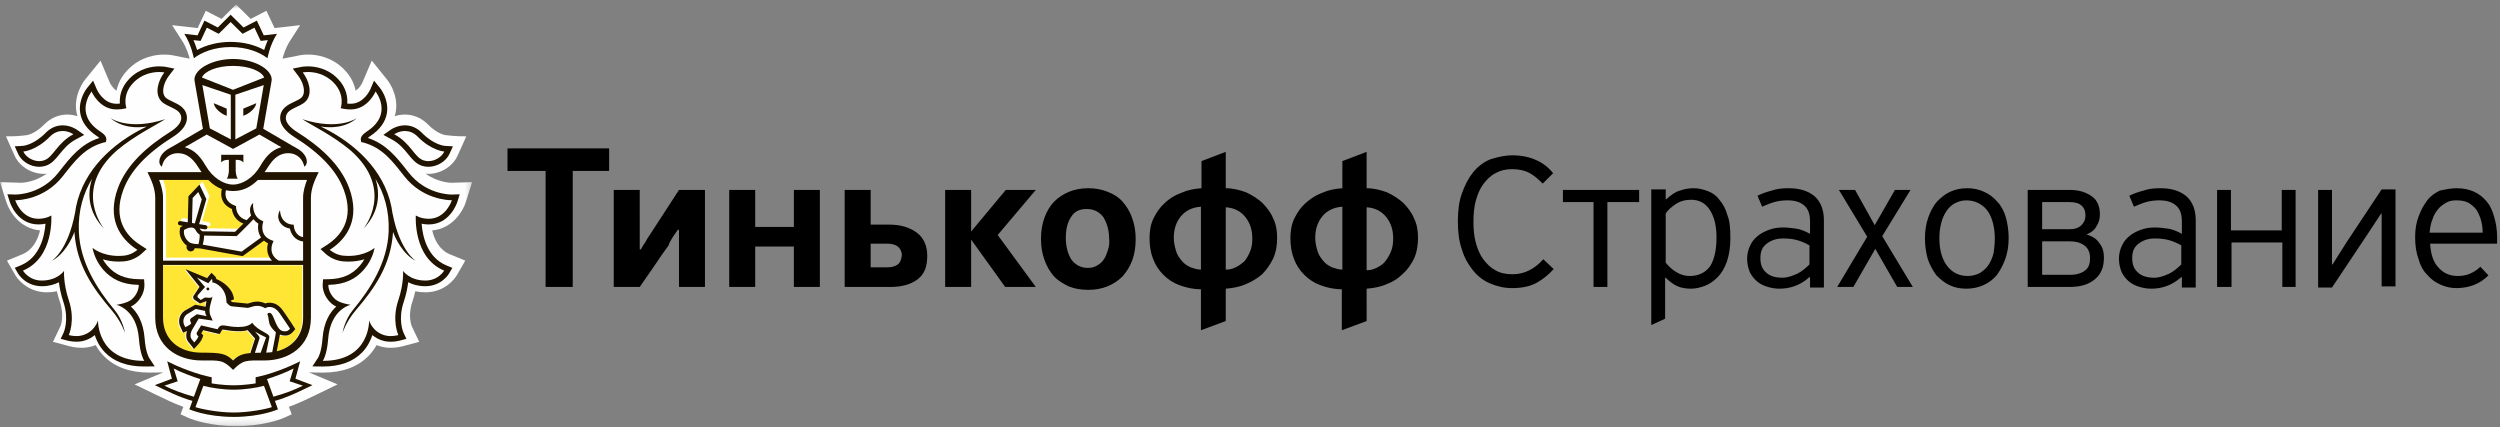
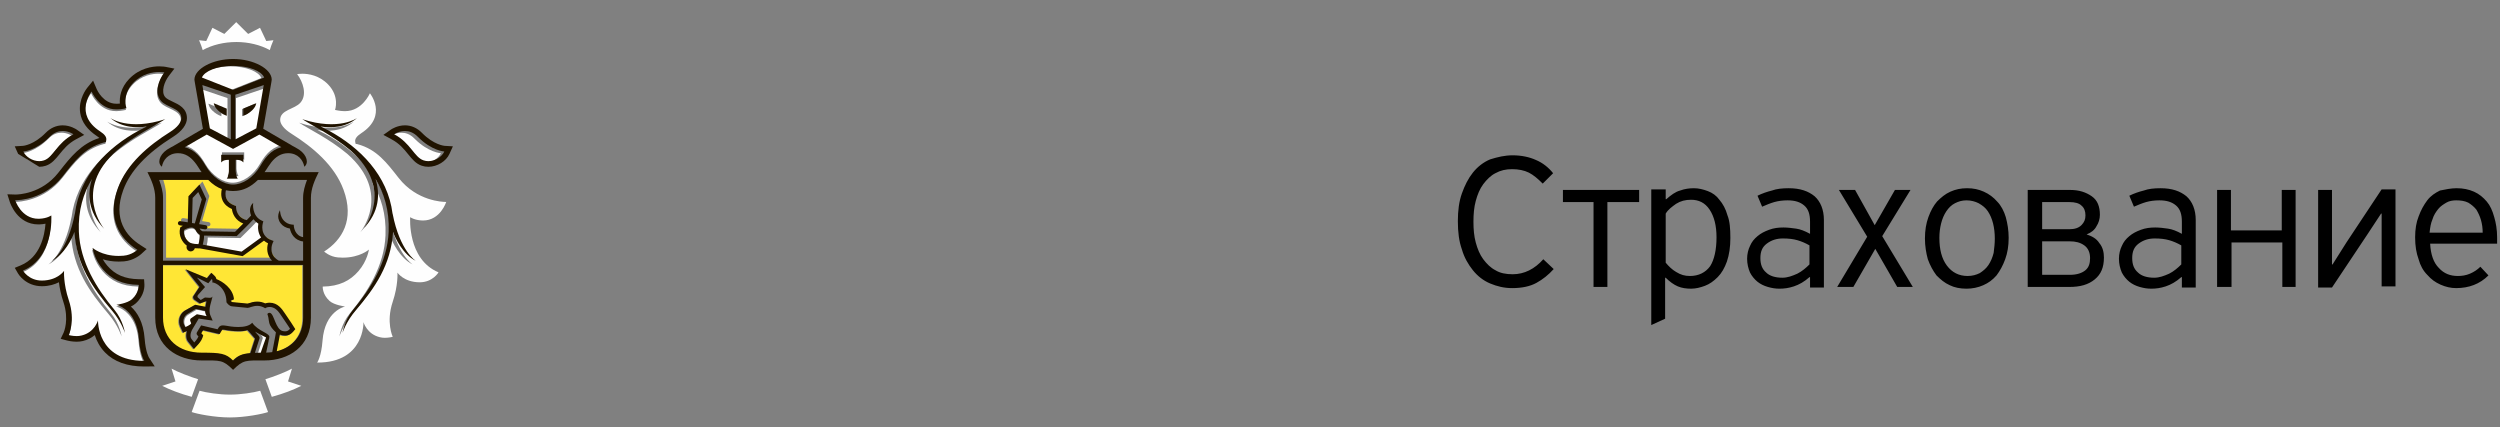
<svg xmlns="http://www.w3.org/2000/svg" xmlns:xlink="http://www.w3.org/1999/xlink" width="433" height="74" viewBox="0 0 433 74">
  <rect x="0" y="0" width="433" height="74" fill="#808080" stroke="none" />
  <title>Group 2</title>
  <defs>
    <path id="a" d="M40.882 73.81H0V.786h81.764V73.81z" />
  </defs>
  <g fill="none" fill-rule="evenodd">
    <g fill="#000">
-       <path d="M116.5 41.1c.3-.4.6-.9.9-1.3h.2v9.9h4.5V32.9h-4.5l-5 7.7c-.3.4-.6.9-.8 1.3-.3.4-.6.9-.8 1.3h-.2V32.9h-4.5v16.8h4.5c.8-1.2 1.7-2.4 2.5-3.6.8-1.2 1.6-2.4 2.5-3.6.1-.5.5-1 .7-1.4M130.8 42.7h6.7v7h4.5V32.9h-4.5v6.4h-6.7v-6.4h-4.5v16.8h4.5M160.6 44.3c0-1.7-.6-3.1-1.8-4-1.2-.9-2.8-1.4-4.8-1.4h-3.2v-6h-4.5v16.8h7.9c1.9 0 3.5-.4 4.7-1.3 1.2-.9 1.7-2.2 1.7-4.1m-5.1 1.5c-.4.3-1 .5-1.8.5h-2.9v-4.1h2.9c.8 0 1.4.2 1.8.5.4.3.7.9.7 1.5-.1.8-.3 1.3-.7 1.6M218.6 47.5c.8-.8 1.4-1.7 1.9-2.7.5-1.1.7-2.3.7-3.6 0-1.3-.2-2.4-.7-3.4-.4-1-1.1-1.9-1.9-2.7-.8-.7-1.7-1.3-2.8-1.8-1.1-.4-2.3-.7-3.5-.7v-6.3l-4.2 1.6v4.7c-1.3.1-2.4.3-3.5.8-1.1.4-2.1 1-2.9 1.8-.8.7-1.4 1.6-1.9 2.6s-.7 2.2-.7 3.4c0 1.4.2 2.6.6 3.6.4 1.1 1 2 1.8 2.8.8.8 1.7 1.4 2.8 1.8 1.1.4 2.3.7 3.7.7v7.1l4.3-1.6V50c1.2-.1 2.4-.3 3.5-.8 1-.4 2-1 2.8-1.7zm-10.6-.8c-.6 0-1.2-.2-1.8-.4-.6-.3-1.1-.6-1.5-1.1-.4-.5-.8-1-1-1.7-.2-.7-.4-1.4-.4-2.3 0-1.5.4-2.7 1.2-3.7.8-1 2-1.6 3.5-1.7v10.9zm6-.4c-.6.3-1.1.4-1.7.4V35.9c1.5.1 2.6.7 3.4 1.7.8 1 1.2 2.2 1.2 3.7 0 .9-.1 1.6-.4 2.3-.3.7-.6 1.2-1 1.7-.5.4-1 .8-1.5 1zM244.9 44.8c.5-1.1.7-2.3.7-3.6 0-1.3-.2-2.4-.7-3.4-.4-1-1.1-1.9-1.9-2.7-.8-.7-1.7-1.3-2.8-1.8-1.1-.4-2.3-.7-3.5-.7v-6.3l-4.2 1.6v4.7c-1.3.1-2.4.3-3.5.8-1.1.4-2 1-2.9 1.8-.8.7-1.4 1.6-1.9 2.6s-.7 2.2-.7 3.4c0 1.4.2 2.6.6 3.6.4 1.1 1 2 1.8 2.8.8.8 1.7 1.4 2.8 1.8 1.1.4 2.3.7 3.7.7v7.1l4.3-1.6V50c1.2-.1 2.4-.3 3.5-.8 1.1-.4 2-1 2.8-1.8.8-.7 1.4-1.6 1.9-2.6zm-12.4 1.9c-.6 0-1.2-.2-1.8-.4-.6-.3-1.1-.6-1.5-1.1-.4-.5-.8-1-1-1.7-.2-.7-.4-1.4-.4-2.3 0-1.5.4-2.7 1.2-3.7.8-1 2-1.6 3.5-1.7v10.9zm8.4-3.1c-.3.7-.6 1.2-1 1.7s-.9.8-1.5 1.1c-.6.3-1.1.4-1.7.4V35.9c1.5.1 2.6.7 3.4 1.7.8 1 1.2 2.2 1.2 3.7 0 .8-.1 1.6-.4 2.3zM87.9 29.6h6.6v20.1h4.7V29.6h6.3v-3.9H87.9M179.4 32.9h-5.2l-6 7.2v-7.2h-4.5v16.8h4.5v-8.2l5.9 8.2h5.3l-6.6-9M194.4 34.9c-.7-.8-1.6-1.3-2.6-1.7-1-.4-2.1-.6-3.3-.6-1.2 0-2.3.2-3.3.6-1 .4-1.9 1-2.6 1.7-.7.7-1.3 1.7-1.7 2.8-.4 1.1-.6 2.3-.6 3.7 0 1.3.2 2.5.6 3.6.4 1.1.9 2 1.6 2.8.7.8 1.6 1.3 2.6 1.8 1 .4 2.1.6 3.4.6 1.2 0 2.3-.2 3.3-.6 1-.4 1.9-1 2.6-1.7.7-.8 1.3-1.7 1.7-2.8.4-1.1.6-2.3.6-3.7 0-1.3-.2-2.5-.6-3.6-.4-1.2-1-2.1-1.7-2.9m-2.5 8.4c-.2.6-.4 1.2-.7 1.6-.3.5-.7.8-1.2 1.1-.5.3-1 .4-1.6.4-1.2 0-2.1-.5-2.8-1.4-.6-.9-1-2.2-1-3.8 0-1.5.3-2.7.9-3.6.6-1 1.5-1.4 2.7-1.4 1.3 0 2.2.5 2.9 1.4.6 1 1 2.2 1 3.7.1.7 0 1.4-.2 2" />
      <g>
        <path d="M262 26.9c1.5 0 2.9.3 4 .8 1.2.5 2.2 1.3 3 2.3l-1.8 1.8c-.8-.8-1.6-1.5-2.4-1.9-.8-.4-1.8-.6-2.9-.6-1.1 0-2 .2-2.9.7-.8.4-1.5 1.1-2.1 1.9-.6.8-1 1.8-1.3 2.9-.3 1.1-.4 2.3-.4 3.6 0 1.3.1 2.5.4 3.6.3 1.1.7 2.1 1.3 2.9.6.8 1.3 1.5 2.1 1.9.8.5 1.8.7 3 .7 2 0 3.8-.9 5.3-2.6l1.8 1.7c-.9 1-1.9 1.8-3 2.4-1.1.6-2.5.9-4.2.9-1.4 0-2.6-.3-3.8-.8-1.2-.5-2.2-1.3-3-2.3-.8-1-1.5-2.2-1.9-3.6-.5-1.4-.7-3-.7-4.9 0-1.8.2-3.4.7-4.8.5-1.4 1.1-2.6 1.9-3.6.8-1 1.8-1.8 3-2.3 1.3-.4 2.5-.7 3.9-.7zM278.4 35v14.7H276V35h-5.3v-2.1h13.2V35M299.7 41.2c0 1.6-.2 2.9-.6 4.1-.4 1.1-.9 2-1.6 2.7-.7.7-1.4 1.2-2.2 1.5-.8.3-1.6.5-2.4.5-.8 0-1.6-.1-2.3-.4-.7-.3-1.4-.8-2.1-1.5h-.1v7.1l-2.4 1.1V32.8h2.5v1.7h.1c.8-.7 1.6-1.3 2.4-1.5.8-.3 1.6-.4 2.4-.4.8 0 1.6.2 2.4.5.8.3 1.5.8 2 1.5.6.7 1.1 1.6 1.4 2.7.4 1 .5 2.3.5 3.9zm-2.4-.1c0-2-.4-3.6-1.2-4.8-.8-1.2-1.9-1.7-3.2-1.7-1 0-1.8.2-2.6.7-.7.5-1.4 1-1.8 1.7v8.5c.5.6 1.1 1.2 1.8 1.6.8.5 1.5.7 2.4.7 1.5 0 2.7-.6 3.5-1.7.7-1.1 1.1-2.8 1.1-5zM309.8 32.6c2 0 3.4.5 4.5 1.4 1 .9 1.6 2.3 1.6 4.1v11.7h-2.4V48h-.1c-.9.8-1.8 1.3-2.7 1.6-.9.3-1.7.4-2.5.4-.7 0-1.3-.1-2-.3-.7-.2-1.3-.5-1.8-.9s-1-1-1.3-1.6c-.3-.7-.5-1.5-.5-2.4 0-.8.2-1.6.5-2.2.3-.7.7-1.2 1.3-1.7.6-.5 1.2-.8 2-1.1.8-.3 1.6-.4 2.5-.4.7 0 1.5.1 2.2.2.7.1 1.5.4 2.4.9v-2.1c0-1.3-.3-2.2-1-2.8-.7-.6-1.6-.9-2.9-.9-.8 0-1.6.1-2.3.3-.7.2-1.4.5-2.1.8l-.8-1.9c.8-.4 1.7-.7 2.5-.9.8-.3 1.8-.4 2.9-.4zm3.6 9.9c-.7-.4-1.4-.7-2.1-.9-.7-.2-1.5-.3-2.5-.3-1.1 0-2 .3-2.8.9-.8.6-1.1 1.4-1.1 2.5s.3 1.9 1 2.5c.6.6 1.6.9 2.8.9.9 0 1.7-.3 2.6-.7.8-.4 1.5-1 2.1-1.6v-3.3zM328.6 49.7l-3.8-6.6-3.8 6.6h-2.8l5.2-8.7-4.9-8.1h2.8l3.4 6.1 3.5-6.1h2.7l-4.9 8 5.3 8.8M347.9 41.2c0 1.4-.2 2.6-.6 3.7-.4 1.1-.9 2-1.5 2.8-.7.8-1.4 1.3-2.3 1.7-.9.4-1.9.6-2.9.6-1.1 0-2.1-.2-2.9-.6-.9-.4-1.6-1-2.3-1.7-.6-.8-1.1-1.7-1.5-2.8-.3-1.1-.5-2.3-.5-3.6 0-1.4.2-2.6.6-3.7.4-1.1.9-2 1.5-2.7.7-.7 1.4-1.3 2.3-1.7.9-.4 1.8-.6 2.9-.6 1.1 0 2 .2 2.9.6.9.4 1.7 1 2.3 1.7.7.7 1.2 1.7 1.5 2.7.3 1.1.5 2.3.5 3.6zm-2.4.1c0-.9-.1-1.8-.3-2.6-.2-.8-.5-1.5-.9-2.1-.4-.6-.9-1-1.6-1.4-.6-.3-1.3-.5-2.1-.5s-1.4.2-2 .5c-.6.3-1.1.8-1.5 1.4-.4.6-.7 1.3-.9 2.1-.2.8-.3 1.6-.3 2.5 0 2 .4 3.6 1.3 4.8.9 1.2 2.1 1.8 3.6 1.8.8 0 1.5-.2 2.1-.5.6-.4 1.1-.8 1.5-1.4.4-.6.7-1.3.9-2.1.1-.8.2-1.6.2-2.5zM361.4 40.6c.9.3 1.7.7 2.2 1.5.6.7.8 1.6.8 2.5 0 1.7-.5 2.9-1.6 3.8-1.1.9-2.5 1.3-4.4 1.3h-7.2V32.9h7.4c1.5 0 2.7.4 3.7 1.1 1 .7 1.4 1.8 1.4 3.2 0 .7-.2 1.4-.6 2-.3.6-.9 1.1-1.7 1.4zm-7.7-5.6v4.7h4.7c.9 0 1.6-.2 2.1-.7.5-.5.7-1 .7-1.7s-.2-1.3-.7-1.7c-.4-.4-1.1-.6-2.1-.6h-4.7zm0 6.8v5.8h4.8c1.2 0 2.1-.3 2.7-.8.6-.5.8-1.2.8-2.1 0-.9-.3-1.7-1-2.2-.7-.5-1.5-.7-2.5-.7h-4.8zM374.2 32.6c2 0 3.4.5 4.5 1.4 1 .9 1.6 2.3 1.6 4.1v11.7h-2.4V48h-.1c-.9.8-1.8 1.3-2.7 1.6-.9.3-1.7.4-2.5.4-.7 0-1.3-.1-2-.3-.7-.2-1.3-.5-1.8-.9s-1-1-1.3-1.6c-.3-.7-.5-1.5-.5-2.4 0-.8.2-1.6.5-2.2.3-.7.7-1.2 1.3-1.7.6-.5 1.2-.8 2-1.1.8-.3 1.6-.4 2.5-.4.7 0 1.5.1 2.2.2.7.1 1.5.4 2.4.9v-2.1c0-1.3-.3-2.2-1-2.8-.7-.6-1.6-.9-2.9-.9-.8 0-1.6.1-2.3.3-.7.2-1.4.5-2.1.8l-.8-1.9c.8-.4 1.7-.7 2.5-.9.8-.3 1.8-.4 2.9-.4zm3.6 9.9c-.7-.4-1.4-.7-2.1-.9-.7-.2-1.5-.3-2.5-.3-1.1 0-2 .3-2.8.9-.8.6-1.1 1.4-1.1 2.5s.3 1.9 1 2.5c.6.6 1.6.9 2.8.9.9 0 1.7-.3 2.6-.7.8-.4 1.5-1 2.1-1.6v-3.3zM395.3 49.7V42h-8.8v7.7H384V32.9h2.4v7h8.8v-7h2.4v16.8M412.4 37l-2.3 3.5-6.2 9.3h-2.4V32.9h2.4v12.9h.1l2.4-3.8 6.1-9.2h2.4v16.8h-2.4V37M425.5 32.6c1.1 0 2.1.2 3 .6.9.4 1.6 1 2.2 1.7.6.7 1 1.6 1.3 2.7.3 1 .5 2.2.5 3.5v1.1h-11.6c.1 1.9.6 3.3 1.5 4.2.9 1 2 1.4 3.3 1.4.7 0 1.4-.1 2.1-.4.7-.3 1.3-.7 1.8-1.2l1.4 1.5c-1.5 1.5-3.4 2.2-5.6 2.2-.9 0-1.8-.2-2.7-.6-.9-.4-1.6-.9-2.3-1.7-.7-.7-1.2-1.6-1.5-2.7-.4-1.1-.6-2.3-.6-3.8 0-1.4.2-2.6.6-3.6.4-1.1.9-2 1.5-2.8.6-.8 1.4-1.3 2.2-1.7 1-.2 1.9-.4 2.9-.4zm4.5 7.7c0-.8-.1-1.5-.3-2.2-.2-.7-.5-1.3-.8-1.8-.4-.5-.9-.9-1.4-1.2-.6-.3-1.3-.4-2.1-.4-.6 0-1.2.1-1.7.4-.5.3-1 .6-1.4 1.1-.4.5-.8 1.1-1 1.8-.3.7-.4 1.4-.5 2.3h9.2z" />
      </g>
    </g>
    <mask id="b" fill="#fff">
      <use xlink:href="#a" />
    </mask>
-     <path d="M33.086 11.338l-.036.008.03-.04.006.032zm47.617 23.604l1.06-3.397-3.51.112c-.296 0-2.452-.063-4.544-1.58.156.015.31.037.472.037 2.152 0 4.237-1.295 5.07-3.15l1.51-3.35c-1.893.025-3.625-.215-3.625-.215-.014-.003-1.38-.18-2.957-1.79-1.13-1.156-2.532-1.768-4.048-1.768-.664 0-1.258.12-1.77.282.08-.272.156-.547.2-.83.482-3.136-1.534-5.527-1.534-5.525l-2.64-3.27-1.64 3.84c-.004.013-.42.913-1.157 1.352-.222-1.13-.77-2.4-1.94-3.61-2.21-2.288-4.9-2.63-6.306-2.63-.652 0-1.117.072-1.23.09l-3.186.627c.184-.713.575-1.955 1.29-3.07l1.76-2.74-4.425.503-1.41-2.993-2.73 1.408L40.89.785l-2.517 2.493-2.736-1.408-1.408 2.993-4.424-.504 1.76 2.74c.718 1.115 1.108 2.354 1.29 3.064l-3.04-.6-.106-.017c-.152-.023-.614-.095-1.27-.095-1.405 0-4.093.342-6.298 2.628-1.173 1.212-1.723 2.482-1.947 3.612-.734-.435-1.145-1.32-1.145-1.32l-1.64-3.866-2.68 3.29c-.33.424-1.946 2.673-1.506 5.5.045.282.12.556.197.828-.507-.164-1.1-.282-1.764-.282-1.518 0-2.918.612-4.052 1.767-1.573 1.604-2.93 1.786-2.918 1.786 0 0-1.434.258-3.656.218l1.502 3.35c.836 1.855 2.922 3.15 5.07 3.15.162 0 .317-.022.476-.036-2.087 1.516-4.243 1.58-4.504 1.58L0 31.545l1.084 3.396c.545 1.75 2.365 4.65 5.85 4.963-.377 1.588-1.218 3.37-3.065 4.138L1.204 45.14l1.453 2.53c.82 1.364 2.744 2.96 5.484 2.96.592-.003 1.164-.062 1.716-.18.14.623.317 1.248.525 1.867.815 2.43.112 4.122.105 4.142L9.173 59.21l2.935.774c.037.01.923.255 2.033.255.505 0 .987-.053 1.437-.16.34-.08.67-.187.985-.314.38.68.84 1.303 1.38 1.86 1.88 1.93 4.546 2.908 7.922 2.908h.01l2.41-.032-4.98 2.072 3.782 1.827c1.374.67 3.002 1.462 4.66 2.068l-.47 1.29 1.3.594c.117.053 2.624 1.174 6.79 1.413 0 0 1.004.046 1.558.046s1.547-.048 1.547-.048c4.14-.245 6.626-1.357 6.74-1.41l1.307-.594-.476-1.293c1.707-.625 3.395-1.447 4.713-2.09l3.71-1.803-4.963-2.07 2.42.032c3.38 0 6.046-.978 7.924-2.91.537-.553.997-1.175 1.378-1.858.316.127.647.234.99.315.448.107.93.16 1.432.16 1.09 0 1.988-.24 2.013-.25l2.947-.78-1.284-2.703c-.03-.07-.733-1.762.083-4.193.207-.62.38-1.245.524-1.865.553.116 1.13.175 1.728.178 3.49 0 5.163-2.455 5.487-2.99l1.438-2.502-2.663-1.093c-1.85-.77-2.69-2.55-3.065-4.138 3.44-.3 5.286-3.202 5.85-4.963z" fill="#FEFEFE" mask="url(#b)" />
    <path d="M39.87 11.492c-2.82.003-4.934.926-5.393 2.014l5.394 2.13 5.397-2.13c-.456-1.088-2.572-2.01-5.396-2.014M39.868 68.346h-.108c-1.71.012-4.064-.338-5.196-.67l-1.364 3.69c.9.32 3.946.936 6.617.936 2.665 0 5.714-.615 6.61-.935l-1.36-3.69c-1.138.33-3.49.68-5.2.67M50.57 63.846c-1.016.574-3.283 1.438-4.6 1.838l1.105 3.05c2.04-.558 3.724-1.208 5.114-1.906l-2.3-.763.68-2.22zM29.712 63.846l.68 2.22-2.3.762c1.39.698 3.08 1.348 5.11 1.905l1.11-3.05c-1.316-.4-3.586-1.263-4.6-1.837M40.915 7.275c2.126 0 4.21.508 5.814 1.402.145-.49.35-1.088.63-1.714l-.61.073-.634.067-.27-.58-.81-1.71-1.478.768-.577.294-.46-.453-1.605-1.59-1.604 1.59-.457.454-.575-.293-1.487-.768-.798 1.71-.275.58-.635-.066-.605-.073c.278.626.48 1.223.63 1.714 1.61-.894 3.69-1.402 5.808-1.402M72.757 28.067c.276.097.556.138.834.138 1.204 0 2.366-.778 2.766-1.666 0 0-2.204-.135-4.576-2.542-.755-.78-1.554-1.013-2.24-1.013-1.064 0-1.863.56-1.863.56 2.864 1.526 3.45 3.97 5.08 4.522M6.593 28.206c.278 0 .56-.04.83-.138 1.634-.55 2.224-2.996 5.085-4.52 0 0-.802-.563-1.86-.563-.69 0-1.488.233-2.245 1.014-2.37 2.405-4.572 2.54-4.572 2.54.396.888 1.56 1.666 2.763 1.666" fill="#FEFEFE" />
    <path d="M71.487 45.81c-2.216-1.093-3.616-3.992-3.954-5.037-.368 5.75-3.175 9.74-6.456 13.583-1.703 1.992-2.297 3.93-2.297 3.93s.328-2.196 1.8-3.98c3.062-3.68 5.972-8.26 6.188-13.553.148-3.697-.8-6.693-2.283-9.163.83 2.572.71 5.722-2.105 8.662 0 0 5.608-6.72-2.232-13.607-3.137-2.622-6.57-4.24-8.338-5.387 6.385 2.082 9.504-.21 9.504-.21-2.04 1.767-4.68 1.737-6.317 1.482.445.216.907.442 1.404.71 5.385 2.923 10.223 7.735 11.048 14.4v-.052c1.252 6.544 4.04 8.222 4.04 8.222m1.638-7.623c.05.003.092.003.143.003 3 0 4.016-3.215 4.016-3.215h-.058c-.55 0-5.012-.13-8.167-4.138-2.075-2.636-3.777-4.954-7.137-5.866l-.33-.057-.072-.337c-.092-.513.26-.995 1.058-1.514 4.638-3.036 1.488-6.91 1.488-6.91s-1.324 3.097-4.287 3.097c-.072 0-.147-.004-.22-.004-.337-.018-.663-.03-.988-.1l-.546-.106s.845-2.298-1.195-4.407c-1.534-1.593-3.403-1.864-4.482-1.864-.544 0-.89.07-.89.07 1.026 1.338 1.766 3.56.584 4.93-1.022 1.18-3.52 1.236-3.52 2.992 0 .744.696 1.612 1.943 2.39 3.753 2.364 7.478 5.5 9.028 9.703 1.935 5.24-.246 8.72-3.358 10.716 0 0 .976.9 2.39 1.015.29.027.57.04.833.04 2.99 0 4.535-1.4 4.535-1.4s-.256 1.935-1.81 3.733c-1.436 1.66-3.317 2.638-6.192 2.678 0 0-.09 1.334 1.183 2.488.814.728 2.694.964 2.694.964s-3.52.714-3.91 5.913c-.21 2.818-.93 3.797-.93 3.797h.063c8.17 0 7.96-7.005 7.96-7.005s.568 2.074 2.847 2.615c.275.072.57.1.85.1.732 0 1.37-.173 1.37-.173s-1.194-2.516-.01-6.037c.982-2.922.823-5.086.823-5.086s1.1 1.665 3.83 1.68h.028c2.272 0 3.262-1.723 3.262-1.723-5.446-2.262-4.91-9.558-4.91-9.558s.708.527 2.086.577M18.765 54.355c-3.28-3.842-6.087-7.832-6.458-13.582-.34 1.044-1.734 3.943-3.948 5.036 0 0 2.783-1.68 4.033-8.223v.052c.828-6.665 5.665-11.478 11.05-14.4.494-.27.96-.495 1.402-.71-1.637.254-4.277.284-6.315-1.483 0 0 3.12 2.293 9.502.21-1.767 1.147-5.198 2.765-8.334 5.387-7.843 6.888-2.233 13.608-2.233 13.608-2.82-2.94-2.935-6.09-2.105-8.663-1.486 2.47-2.435 5.466-2.282 9.162.214 5.294 3.123 9.874 6.178 13.553 1.48 1.784 1.812 3.98 1.812 3.98s-.6-1.938-2.303-3.93m1.312-1.268s1.88-.235 2.696-.964c1.27-1.154 1.18-2.488 1.18-2.488-2.875-.04-4.755-1.018-6.2-2.677-1.544-1.798-1.8-3.735-1.8-3.735s1.544 1.4 4.53 1.4c.268 0 .546-.012.834-.04 1.417-.113 2.396-1.012 2.396-1.012-3.115-1.995-5.297-5.474-3.364-10.716 1.55-4.2 5.273-7.34 9.028-9.702 1.246-.78 1.94-1.647 1.94-2.39 0-1.757-2.493-1.813-3.515-2.992-1.182-1.37-.44-3.593.58-4.932 0 0-.34-.07-.887-.07-1.078 0-2.945.27-4.48 1.864-2.045 2.11-1.197 4.407-1.197 4.407l-.547.106c-.326.07-.655.08-.99.1l-.216.002c-2.97 0-4.287-3.096-4.287-3.096s-3.148 3.873 1.488 6.91c.797.518 1.148 1 1.055 1.513l-.072.337-.335.058c-3.355.912-5.06 3.23-7.137 5.867-3.15 4.008-7.608 4.137-8.163 4.137h-.06s1.016 3.215 4.02 3.215c.047 0 .09 0 .142-.004 1.38-.05 2.088-.577 2.088-.577s.533 7.294-4.91 9.556c0 0 .99 1.723 3.262 1.723h.028c2.73-.016 3.83-1.68 3.83-1.68s-.16 2.165.82 5.086c1.183 3.52-.005 6.038-.005 6.038s.635.172 1.368.172c.284 0 .576-.028.848-.1 2.277-.54 2.846-2.615 2.846-2.615s-.208 7.007 7.962 7.007h.06s-.716-.98-.927-3.797c-.387-5.2-3.91-5.913-3.91-5.913M38.446 26.38h3.85v1.32c-.452-.553-1.335-.44-1.335-.44v1.905s.035.937.363 1.342h-1.906c.334-.405.364-1.342.364-1.342V27.26s-.878-.113-1.334.44v-1.32zm-4.196.198c.133.144.265.3.392.457.03.038.06.07.09.112.116.156.234.32.348.49.026.034.05.074.078.113.135.206.266.42.394.64 1.178 2.034 3.063 3.25 4.737 3.254 1.673-.003 3.557-1.22 4.738-3.253.132-.225.264-.445.4-.65.02-.03.042-.06.06-.09.117-.175.24-.345.366-.51l.078-.1c.132-.162.267-.32.406-.467.023-.023.043-.045.065-.065.6-.613 1.316-1.083 2.252-1.34l-.417-.244h-.023l-1.658-.963-1.704-.975-4.552 2.478-.01-.01-.01.01-4.553-2.478-1.703.976-1.66.964h-.02l-.42.243c.937.258 1.65.722 2.253 1.337.025.024.044.052.073.074z" fill="#FEFEFE" />
    <path d="M38.344 18.894v1.243l-.238-.11c-.01-.007-.362-.087-.973-.57-1.008-.783-1.028-1.505-1.028-1.505l2.24.942zM39.4 24.73V16.99l-4.923-1.67 1.298 7.497 3.626 1.91zM41.92 18.894l2.24-.942s-.02.722-1.032 1.505c-.608.483-.96.563-.97.57l-.238.11v-1.243zm2.567 3.925l1.296-7.497-4.92 1.67v7.736l3.624-1.91zM33.086 42.257c.478.174 1.06.21 1.36.21.01-.036.026-.082.04-.137.027-.087.052-.176.07-.272.084-.43.113-.913.12-1.227-.2-.125-.487-.348-.647-.68-.183-.385-.445-.565-.825-.565-.496 0-1.026.298-1.255.437-.18 1.07.607 2.04 1.136 2.235M44.538 38.308c-.914.995-2.705 2.726-2.79 2.813l-.11.11-5.656-.09c-.004.56-.095 1.037-.183 1.386l-.046.18 6.728 1.21c.7-.49 2.627-1.897 3.375-2.45-.544-.792-.596-1.736-.473-2.4-.357-.226-.63-.485-.846-.758" fill="#FEFEFE" />
-     <path d="M45.196 30.646c-1.303 1.292-2.553 1.772-3.67 1.883-.203.02-.406.032-.615.032h-.027c-.208 0-.415-.013-.616-.033-.196-.018-.4-.05-.604-.096-.074.29-.167.898.098 1.475.238.52.718.91 1.418 1.168l.236.092.004.254c0 .076.057 1.722 1.85 2.18.29-.303.557-.576.755-.804-.366-.863-.174-1.743.357-2.175-.023.092-.256 2.252 1.475 3.054l.285.135-.085.303c-.028.09-.606 2.182 1.49 2.96l.372.14-.163.36c-.038.08-.86 1.976 1.076 3.054h4.2v-3.334c-1.494-.182-2.126-1.382-2.29-2.23-.694-.12-1.23-.42-1.6-.908-.88-1.16-.123-2.223-.112-2.28 0 .01 0 1.14.697 1.838.347.336.756.596 1.375.656l.306.026.026.313c.006.067.173 1.598 1.598 1.838l-.005-6.81c0-1.053.308-2.114.68-3.094h-8.51zM33.314 34.23l-.114 4.334.493.076 1.205-4.16-.61-1.28M36.183 50.798c-.14-.004-.243-.123-.235-.264.012-.134.127-.24.265-.228.14.005.24.13.236.262-.014.137-.132.24-.267.23m10.677 3.838c.037 0 .08.005.12.015.75.215.94 2.92 2.253 3.16.13.026.25.035.353.035.38 0 .607-.162.85-.45 0 0-.66-1.04-1.154-1.744-.658-.917-1.168-2.026-2.394-2.026-.028 0-.063 0-.094.004-.403.02-.652.218-.652.218-.495-.313-.958-.418-1.375-.418-.766 0-1.363.352-1.662.352h-.01l-2.734-.27c-.426-.042-.765-.472-.887-.64l-.047-.074c0-.074 0-.15-.005-.217-.09-2.238-1.822-3.193-2.437-3.21 0 0 .072-.424-.094-.586l-.605.732-1.978-.993 1.412 1.648-1.196 1.344c-.15.153-.132.36-.07.447l.516.457.656-.397c.032-.025.093-.033.164-.033.18 0 .453.048.697.048.268 0 .5-.058.526-.308-.082.83-.85 2.27-.346 3.402l.374.853-2.415-.348-1.132 1.91c-.35.635-.404 1.323-.07 1.698l.425.53s.594-.63.727-1.044l-.193-.212c-.162-.178-.154-.338-.054-.528l.71-1.177 2.853.673.15-.257c.195-.324.473-.42.78-.42.126 0 .255.016.388.038.53.104 1.4.244 2.273.244.956 0 1.907-.17 2.412-.738 1.035 1.532 3.128 1.776 2.963 2.554l-.55 2.624c.363-.015.715-.04 1.05-.085l.523-2.73c.058-.298.114-.698.114-.698-.203-.206-.692-.64-.967-1.165-.37-.71-.17-1.082-.513-2.004 0 0 .105-.214.348-.214" fill="#FEFEFE" />
    <path d="M32.244 56.787s.946-.39 1.03-.666l-.126-.314c-.09-.207-.077-.43.096-.55l1.02-.706 1.705.327s-.31-.386-.28-.9l-1.627-.346-1.535.935c-.66.492-.706 1.297-.49 1.775l.206.447zM44.692 61.134c.305-.012.643-.017 1.012-.017 0 0 .878-2.566.928-2.648-.492-.22-1.514-.76-1.908-1.008.262.39.894.834.77 1.177l-.802 2.494z" fill="#FEFEFE" />
    <path d="M52.354 45.97H28.092v9.125c0 3.733 2.7 6.068 6.687 6.068 3.328 0 4.207.13 5.446 1.36.853-.852 1.56-1.17 3.01-1.288l.032-.142.766-2.364c-.043-.053-1.294-1.474-1.294-1.474-.495.165-.913.192-1.61.192-.72 0-1.53-.084-2.41-.248-.087-.02-.17-.03-.252-.03-.108 0-.115.01-.144.063l-.15.25-.28.46-.524-.12-2.328-.55-.32.527.05.057.282.312-.127.406c-.17.532-.727 1.153-.895 1.324l-.582.624-.53-.67-.4-.5c-.42-.47-.515-1.185-.28-1.937-.004.004-.013.008-.022.01l-.657.27-.294-.64-.207-.456c-.36-.8-.228-1.97.735-2.677l1.875-1.058 1.783.35c.043-.17.106-.784.158-.94-.034-.003-.066-.012-.1-.012l-1.028.385-.992-.684s-.39-.374-.037-.747l.96-1.454-2.433-3.053 3.738 1.535.25-.307.503-.605.575.545c.16.156.254.348.3.54 1.028.402 2.876 1.586 3.038 3.51l-.578.23v.013c.134.16.243.223.276.23l2.67.26c.067-.01.15-.04.246-.068.332-.113.828-.276 1.42-.276.48 0 .944.11 1.392.318.164-.062.367-.108.6-.123l.13-.002c1.427 0 2.14 1.067 2.708 1.92.095.147.19.285.288.423.498.706 1.15 1.734 1.177 1.778l.294.46-.36.42c-.276.32-.693.697-1.41.697-.147 0-.308-.016-.483-.05-.15-.028-.29-.074-.422-.13-.02.14-.05.31-.076.454l-.468 2.44c2.8-.688 4.575-2.8 4.575-5.825l-.006-9.126zM28.766 44.632h18.87c-.943-.974-.93-2.206-.69-3.007-.273-.132-.5-.29-.702-.463-.738.544-2.988 2.182-3.576 2.593l-.127.085-7.405-1.34h-.15c-.178 0-.438-.006-.722-.04-.08.335-.368.563-.7.563-.036 0-.078-.003-.117-.01-.192-.034-.36-.132-.473-.294-.116-.16-.162-.35-.13-.545l.028-.16c-.763-.538-1.468-1.74-1.155-3.007l.03-.134.108-.077c.016-.012.143-.1.335-.208l-.54-.083c-.2-.036-.334-.224-.304-.422.035-.2.225-.346.423-.306l1.282.2.115-4.514 1.908-2.017 1.19 2.506-1.256 4.342 1.133.178c.2.032.335.22.305.424-.03.18-.185.304-.363.304-.02 0-.04 0-.06-.002l-.92-.148c.014.027.03.043.043.072.097.204.315.347.443.41l5.645.09c.24-.233.83-.812 1.44-1.427-1.39-.528-1.893-1.724-1.977-2.52-.777-.33-1.314-.826-1.61-1.47-.363-.797-.234-1.597-.136-1.985-.754-.275-1.545-.776-2.354-1.58h-8.504c.365.98.674 2.042.674 3.096v10.892z" fill="#FFE635" />
-     <path d="M36.02 49.8c-.14-.012-.253.095-.266.23-.01.14.095.26.235.264.134.01.252-.094.265-.23.005-.133-.095-.258-.236-.263M47.353 68.707l-1.107-3.05c1.317-.4 3.585-1.264 4.6-1.837l-.677 2.218 2.295.763c-1.39.698-3.072 1.35-5.112 1.907zm-6.88 2.74c-2.67 0-5.718-.614-6.617-.934l1.364-3.692c1.132.333 3.487.682 5.195.67h.107c1.71.012 4.06-.337 5.198-.67l1.363 3.693c-.898.32-3.945.934-6.61.934zm-12-4.646l2.3-.762-.68-2.218c1.014.573 3.285 1.438 4.6 1.838l-1.11 3.05c-2.032-.56-3.722-1.21-5.11-1.907zm24.095-.677l-1.398-.536.386-1.443.426-1.575s-2.476 1.343-5.967 2.352c-.99.283-1.74.413-1.74.413v1.07s-1.866.326-3.752.326h-.106c-1.89 0-3.752-.324-3.752-.324v-1.07s-.752-.13-1.74-.414c-3.49-1.01-5.963-2.353-5.963-2.353l.42 1.574.393 1.443-1.403.536-1.555.582c1.782.86 4.252 2.112 6.512 2.73l-.533 1.458s2.868 1.305 7.642 1.318v.003H40.5v-.002c4.782-.012 7.646-1.317 7.646-1.317l-.535-1.457c2.26-.62 4.735-1.87 6.51-2.73l-1.552-.583zM34.113 7.014l.635.067.275-.58.8-1.712 1.486.77.575.293.458-.453 1.603-1.59 1.607 1.59.46.454.575-.292 1.48-.77.81 1.713.268.58.636-.066.608-.074c-.278.627-.484 1.222-.63 1.714-1.603-.893-3.687-1.402-5.814-1.402-2.117 0-4.2.51-5.808 1.402-.148-.492-.352-1.087-.63-1.714l.605.074zm5.833 1.13c2.846 0 5.122.944 6.378 1.95 0 0 .374-2.25 1.65-4.234l-2.292.26-1.2-2.546L42.18 4.76l-2.234-2.206L37.72 4.76l-2.31-1.186-1.196 2.547-2.29-.26c1.275 1.984 1.647 4.233 1.647 4.233 1.267-1.005 3.535-1.948 6.376-1.948zM76.932 46.868s-.99 1.723-3.263 1.723h-.03c-2.727-.014-3.827-1.678-3.827-1.678s.16 2.164-.824 5.086c-1.185 3.522.01 6.038.01 6.038s-.638.172-1.37.172c-.282 0-.575-.027-.85-.1-2.28-.54-2.848-2.615-2.848-2.615s.21 7.006-7.96 7.006h-.063s.72-.98.93-3.798c.39-5.198 3.908-5.912 3.908-5.912s-1.878-.236-2.692-.965c-1.273-1.154-1.182-2.488-1.182-2.488 2.873-.04 4.756-1.018 6.19-2.677 1.556-1.798 1.81-3.734 1.81-3.734s-1.545 1.4-4.533 1.4c-.262 0-.542-.012-.83-.04-1.416-.114-2.392-1.013-2.392-1.013 3.11-1.995 5.293-5.476 3.357-10.717-1.55-4.2-5.276-7.34-9.027-9.702-1.247-.778-1.943-1.646-1.943-2.39 0-1.756 2.497-1.813 3.52-2.992 1.182-1.37.44-3.592-.584-4.93 0 0 .346-.072.89-.072 1.08 0 2.948.272 4.483 1.865 2.04 2.108 1.194 4.406 1.194 4.406l.546.108c.327.07.652.08.99.1l.22.003c2.962 0 4.286-3.097 4.286-3.097s3.148 3.875-1.49 6.91c-.796.52-1.15 1-1.056 1.514l.072.337.33.058c3.36.912 5.062 3.23 7.138 5.867 3.154 4.007 7.615 4.137 8.166 4.137h.06s-1.018 3.213-4.02 3.213c-.05 0-.09 0-.142-.003-1.378-.05-2.085-.576-2.085-.576s-.536 7.297 4.91 9.558zm-2.68-7.994c3.678 0 4.91-3.742 4.96-3.902l.41-1.32-1.378.044h-.005c-.487 0-4.547-.108-7.425-3.765l-.272-.34c-1.88-2.39-3.663-4.665-6.85-5.7.09-.085.222-.187.403-.305 1.693-1.112 2.677-2.465 2.924-4.033.362-2.36-1.144-4.244-1.21-4.32l-1.025-1.267-.64 1.503c-.043.094-1.118 2.5-3.383 2.5h-.168c-.155-.01-.305-.016-.45-.027.08-1.072-.115-2.732-1.622-4.29-1.81-1.876-4.03-2.158-5.192-2.158-.62 0-1.032.077-1.078.082l-1.547.307.955 1.26c.748.97 1.427 2.76.622 3.693-.258.297-.787.538-1.293.78-1.043.48-2.467 1.15-2.467 2.85 0 1.1.854 2.252 2.402 3.23 4.58 2.88 7.407 5.886 8.628 9.205 1.89 5.105-.576 8.015-2.968 9.55l-1.073.69.94.864c.126.11 1.273 1.123 2.972 1.27.32.02.63.037.917.037 1.09 0 2.016-.172 2.77-.402-.207.363-.464.734-.783 1.106-1.368 1.583-3.05 2.305-5.47 2.344l-.9.015-.068.902c-.01.18-.077 1.854 1.506 3.276.24.22.533.4.842.55-1.075.966-2.165 2.65-2.376 5.53-.18 2.41-.752 3.3-.76 3.308l-.993 1.518 1.795.024c2.968 0 5.24-.82 6.813-2.44.93-.96 1.463-2.046 1.777-3.004.516.44 1.183.826 2.052 1.03.33.078.69.12 1.082.12.836 0 1.54-.178 1.617-.197l1.145-.306-.506-1.07c-.036-.085-.994-2.233.035-5.297.444-1.326.672-2.51.782-3.435.722.375 1.688.687 2.938.69 2.838 0 4.09-2.12 4.146-2.208l.56-.974-1.038-.428c-3.382-1.404-4.13-5.176-4.28-7.216.305.06.655.113 1.05.124l.173.004z" fill="#201300" />
    <path d="M70.14 22.69c.685 0 1.483.233 2.24 1.014 2.37 2.406 4.575 2.54 4.575 2.54-.4.888-1.562 1.667-2.765 1.667-.28 0-.56-.042-.836-.138-1.63-.55-2.214-2.996-5.078-4.52 0 0 .798-.563 1.863-.563zm-2.332 1.432c1.373.73 2.172 1.71 2.873 2.58.69.847 1.343 1.663 2.367 2.002.363.125.748.184 1.143.184 1.533 0 3.075-.94 3.66-2.24l.59-1.304-1.424-.084c-.067-.002-1.898-.17-3.935-2.25-.836-.854-1.85-1.302-2.94-1.302-1.335 0-2.323.666-2.433.735l-1.307.92 1.408.76zM67.992 36.972v.05c-.825-6.663-5.664-11.475-11.048-14.4-.497-.266-.958-.493-1.403-.71 1.64.256 4.28.286 6.316-1.48 0 0-3.117 2.293-9.502.21 1.766 1.146 5.2 2.764 8.337 5.386 7.84 6.89 2.233 13.608 2.233 13.608 2.817-2.94 2.934-6.09 2.105-8.662 1.483 2.47 2.432 5.466 2.284 9.162-.216 5.295-3.126 9.874-6.188 13.553-1.472 1.784-1.8 3.978-1.8 3.978s.594-1.936 2.297-3.928c3.282-3.842 6.09-7.832 6.456-13.583.338 1.044 1.738 3.944 3.954 5.037 0 0-2.786-1.678-4.038-8.222M24.936 62.5c-8.17 0-7.962-7.007-7.962-7.007s-.57 2.074-2.846 2.616c-.272.07-.564.1-.848.1-.733 0-1.367-.174-1.367-.174S13.1 55.52 11.916 52c-.98-2.923-.82-5.088-.82-5.088s-1.098 1.664-3.83 1.68H7.24c-2.27 0-3.263-1.724-3.263-1.724 5.442-2.26 4.91-9.557 4.91-9.557s-.707.528-2.088.578c-.052.002-.096.002-.144.002-3.003 0-4.02-3.213-4.02-3.213h.06c.556 0 5.013-.13 8.164-4.138 2.078-2.637 3.78-4.955 7.137-5.868l.336-.058.072-.337c.093-.513-.258-.994-1.055-1.513-4.636-3.036-1.488-6.91-1.488-6.91s1.317 3.097 4.287 3.097l.216-.002c.333-.02.663-.03.99-.1l.546-.106s-.85-2.3 1.195-4.407c1.536-1.593 3.402-1.864 4.48-1.864.548 0 .888.07.888.07-1.02 1.34-1.762 3.56-.58 4.932 1.023 1.18 3.515 1.236 3.515 2.99 0 .746-.694 1.614-1.94 2.392-3.755 2.364-7.478 5.502-9.03 9.702-1.932 5.242.25 8.722 3.365 10.717 0 0-.978.9-2.396 1.013-.29.028-.567.04-.836.04-2.984 0-4.53-1.4-4.53-1.4s.257 1.936 1.802 3.734c1.444 1.66 3.326 2.638 6.2 2.677 0 0 .09 1.334-1.18 2.488-.817.73-2.697.965-2.697.965s3.522.714 3.91 5.912c.21 2.818.925 3.797.925 3.797h-.06zm.87-.562c-.003-.01-.575-.9-.757-3.306-.215-2.883-1.305-4.566-2.382-5.532.31-.148.6-.33.842-.55 1.582-1.42 1.515-3.094 1.504-3.275l-.06-.902-.907-.015c-2.41-.04-4.098-.76-5.465-2.344-.317-.372-.574-.743-.782-1.106.752.23 1.674.4 2.764.4.292 0 .598-.016.918-.037 1.7-.145 2.848-1.156 2.976-1.268l.94-.864-1.073-.69c-2.4-1.534-4.855-4.445-2.97-9.55 1.22-3.32 4.043-6.325 8.632-9.206 1.547-.977 2.394-2.13 2.394-3.23 0-1.7-1.42-2.37-2.46-2.848-.508-.243-1.036-.484-1.293-.78-.807-.935-.127-2.725.62-3.695l.962-1.26-1.555-.306c-.047-.005-.454-.082-1.077-.082-1.16 0-3.377.282-5.186 2.157-1.51 1.56-1.707 3.218-1.63 4.29-.145.012-.292.018-.447.027h-.166c-2.27 0-3.343-2.405-3.386-2.5l-.638-1.502-1.033 1.267c-.06.076-1.568 1.96-1.2 4.32.242 1.568 1.228 2.92 2.92 4.033.185.118.312.22.405.304-3.194 1.035-4.975 3.31-6.855 5.7l-.27.34c-2.875 3.658-6.942 3.766-7.43 3.766l-1.386-.043.423 1.32c.048.16 1.275 3.9 4.956 3.9l.178-.003c.39-.01.738-.064 1.05-.124-.153 2.04-.904 5.813-4.288 7.216l-1.033.428.56.974c.054.09 1.31 2.21 4.152 2.21 1.243-.005 2.21-.316 2.932-.69.11.922.337 2.107.78 3.433 1.03 3.064.07 5.212.035 5.298l-.51 1.07 1.15.304c.076.018.783.196 1.618.196.39 0 .75-.042 1.078-.12.87-.204 1.544-.59 2.055-1.03.312.958.847 2.043 1.775 3.003 1.58 1.622 3.848 2.44 6.814 2.44l1.796-.024-.993-1.518z" fill="#201300" />
-     <path d="M8.607 23.703c.76-.78 1.556-1.015 2.245-1.015 1.06 0 1.862.563 1.862.563-2.862 1.526-3.452 3.972-5.087 4.523-.27.095-.55.137-.83.137-1.2 0-2.366-.778-2.762-1.666 0 0 2.203-.135 4.572-2.54m-1.81 5.184c.395 0 .78-.06 1.144-.184 1.027-.34 1.68-1.154 2.37-2.003.704-.867 1.495-1.848 2.868-2.58l1.412-.756-1.31-.922c-.11-.07-1.095-.734-2.428-.734-1.094 0-2.108.448-2.946 1.302-2.038 2.08-3.864 2.248-3.93 2.25l-1.422.083.584 1.305c.587 1.3 2.128 2.24 3.66 2.24M13.658 40.135c-.153-3.695.796-6.69 2.28-9.16-.827 2.57-.714 5.72 2.107 8.66 0 0-5.61-6.72 2.233-13.608 3.136-2.622 6.567-4.24 8.335-5.387-6.384 2.084-9.502-.21-9.502-.21 2.04 1.768 4.68 1.738 6.316 1.482-.442.216-.908.443-1.403.71-5.385 2.925-10.22 7.737-11.05 14.4v-.05c-1.25 6.543-4.035 8.22-4.035 8.22 2.216-1.09 3.61-3.992 3.95-5.035.37 5.75 3.177 9.74 6.458 13.582 1.702 1.99 2.302 3.927 2.302 3.927s-.332-2.194-1.81-3.98c-3.057-3.677-5.966-8.257-6.18-13.552M38.308 26.815v1.322c.456-.554 1.335-.442 1.335-.442V29.6s-.03.937-.364 1.343H41.184c-.328-.406-.362-1.343-.362-1.343v-1.905s.883-.112 1.335.442v-1.322h-3.85zM38.06 19.38c.61.484.96.565.972.572l.238.11v-1.244l-2.24-.94s.02.72 1.03 1.502M43.348 19.38c1.01-.782 1.03-1.503 1.03-1.503l-2.24.94v1.245l.238-.11c.012-.007.363-.088.972-.572" fill="#201300" />
+     <path d="M8.607 23.703c.76-.78 1.556-1.015 2.245-1.015 1.06 0 1.862.563 1.862.563-2.862 1.526-3.452 3.972-5.087 4.523-.27.095-.55.137-.83.137-1.2 0-2.366-.778-2.762-1.666 0 0 2.203-.135 4.572-2.54m-1.81 5.184c.395 0 .78-.06 1.144-.184 1.027-.34 1.68-1.154 2.37-2.003.704-.867 1.495-1.848 2.868-2.58l1.412-.756-1.31-.922c-.11-.07-1.095-.734-2.428-.734-1.094 0-2.108.448-2.946 1.302-2.038 2.08-3.864 2.248-3.93 2.25l-1.422.083.584 1.305M13.658 40.135c-.153-3.695.796-6.69 2.28-9.16-.827 2.57-.714 5.72 2.107 8.66 0 0-5.61-6.72 2.233-13.608 3.136-2.622 6.567-4.24 8.335-5.387-6.384 2.084-9.502-.21-9.502-.21 2.04 1.768 4.68 1.738 6.316 1.482-.442.216-.908.443-1.403.71-5.385 2.925-10.22 7.737-11.05 14.4v-.05c-1.25 6.543-4.035 8.22-4.035 8.22 2.216-1.09 3.61-3.992 3.95-5.035.37 5.75 3.177 9.74 6.458 13.582 1.702 1.99 2.302 3.927 2.302 3.927s-.332-2.194-1.81-3.98c-3.057-3.677-5.966-8.257-6.18-13.552M38.308 26.815v1.322c.456-.554 1.335-.442 1.335-.442V29.6s-.03.937-.364 1.343H41.184c-.328-.406-.362-1.343-.362-1.343v-1.905s.883-.112 1.335.442v-1.322h-3.85zM38.06 19.38c.61.484.96.565.972.572l.238.11v-1.244l-2.24-.94s.02.72 1.03 1.502M43.348 19.38c1.01-.782 1.03-1.503 1.03-1.503l-2.24.94v1.245l.238-.11c.012-.007.363-.088.972-.572" fill="#201300" />
    <path d="M40.364 15.555l-5.394-2.13c.46-1.087 2.574-2.01 5.394-2.013 2.824.003 4.94.926 5.396 2.013l-5.396 2.13zm4.023 6.677l-3.626 1.91v-7.737l4.92-1.67-1.293 7.497zm2.245 2.054l1.66.963h.022l.416.24c-.936.26-1.65.73-2.25 1.343-.024.02-.043.042-.067.065-.138.147-.274.305-.406.468-.024.03-.05.064-.076.1-.127.164-.25.334-.364.51l-.062.09c-.137.204-.27.423-.4.65-1.18 2.033-3.064 3.25-4.74 3.253-1.673-.005-3.558-1.22-4.737-3.254-.128-.22-.257-.435-.394-.64-.027-.04-.052-.08-.077-.114-.115-.17-.232-.334-.35-.49-.03-.042-.058-.075-.088-.112-.128-.157-.26-.314-.393-.457-.028-.022-.047-.05-.072-.074-.603-.616-1.316-1.08-2.254-1.34l.42-.24h.02l1.66-.964 1.703-.977 4.553 2.478.008-.01.014.01 4.55-2.48 1.704.978zm6.54 6.882c-.37.98-.677 2.04-.677 3.095l.003 6.81c-1.423-.24-1.59-1.772-1.597-1.838l-.025-.312-.306-.026c-.62-.06-1.03-.32-1.376-.658-.697-.698-.698-1.83-.697-1.84-.01.06-.768 1.122.112 2.28.37.49.906.79 1.6.908.162.85.795 2.05 2.288 2.233v3.333H48.3c-1.936-1.076-1.116-2.972-1.078-3.053l.164-.36-.37-.14c-2.098-.777-1.52-2.868-1.492-2.96l.085-.303-.287-.136c-1.73-.802-1.497-2.962-1.473-3.054-.533.433-.724 1.313-.358 2.176-.198.228-.464.502-.757.803-1.792-.457-1.848-2.103-1.848-2.18l-.004-.253-.235-.09c-.7-.26-1.18-.65-1.418-1.17-.265-.58-.172-1.185-.1-1.477.206.047.41.08.606.095.202.022.408.035.616.035h.029c.208 0 .413-.013.615-.035 1.118-.11 2.367-.59 3.67-1.882h8.508zM47.93 60.84l.47-2.442c.023-.145.053-.312.074-.453.133.056.272.1.423.13.176.033.337.05.484.05.714 0 1.132-.377 1.41-.698l.358-.42-.293-.458c-.027-.047-.678-1.076-1.177-1.78-.1-.138-.192-.276-.287-.425-.57-.85-1.28-1.917-2.71-1.917l-.127.003c-.234.016-.436.062-.6.124-.45-.21-.912-.32-1.393-.32-.592 0-1.087.164-1.42.276-.094.03-.18.06-.246.07l-2.67-.26c-.032-.008-.14-.073-.274-.23v-.012l.577-.232c-.163-1.924-2.01-3.107-3.04-3.508-.044-.193-.137-.384-.298-.542l-.575-.543-.504.604-.247.31-3.738-1.537 2.432 3.052-.96 1.454c-.35.373.036.747.036.747l.992.683 1.028-.383c.035 0 .066.01.102.012-.05.157-.116.77-.158.94l-1.784-.35-1.874 1.058c-.964.707-1.095 1.878-.737 2.678l.207.456.295.642.656-.272c.01-.002.02-.006.026-.01-.237.753-.14 1.47.28 1.938l.398.5.53.67.58-.625c.17-.17.727-.793.897-1.325l.128-.406-.283-.314-.048-.055.32-.526 2.327.548.525.12.277-.46.152-.25c.028-.053.034-.06.142-.06.083 0 .165.007.254.027.88.165 1.69.248 2.407.248.698 0 1.116-.028 1.612-.192 0 0 1.25 1.42 1.293 1.474l-.766 2.363-.033.14c-1.45.12-2.157.437-3.01 1.29-1.24-1.23-2.117-1.36-5.446-1.36-3.986 0-6.688-2.336-6.688-6.07V45.89h24.262l.005 9.124c0 3.026-1.777 5.137-4.575 5.826zm-14.944-5.16l.126.317c-.083.276-1.03.665-1.03.665l-.204-.448c-.217-.477-.17-1.282.488-1.773l1.535-.935 1.627.346c-.03.517.278.904.278.904l-1.705-.33-1.02.707c-.174.12-.186.344-.096.55zm14.687 2.58l-.522 2.73c-.336.046-.688.07-1.052.085l.553-2.623c.162-.78-1.93-1.023-2.965-2.555-.505.567-1.455.738-2.412.738-.87 0-1.742-.14-2.273-.244-.133-.02-.26-.035-.388-.035-.305 0-.584.095-.777.417l-.152.257-2.852-.673-.71 1.176c-.1.19-.106.35.055.528l.193.212c-.133.415-.726 1.043-.726 1.043l-.424-.53c-.336-.374-.28-1.06.07-1.697l1.13-1.91 2.417.348-.375-.855c-.505-1.13.264-2.57.346-3.4-.028.25-.26.307-.525.307-.243 0-.516-.046-.696-.046-.072 0-.133.008-.165.033l-.656.396-.516-.457c-.062-.088-.083-.293.07-.447l1.194-1.34-1.412-1.65 1.977.992.605-.732c.166.163.093.59.093.59.617.013 2.348.97 2.44 3.205.005.07.005.146.005.22 0 0 .016.027.046.072.122.17.46.6.888.64l2.733.27h.01c.3 0 .897-.35 1.663-.35.417 0 .88.105 1.375.416 0 0 .25-.196.652-.216.03-.004.066-.004.094-.004 1.226 0 1.736 1.108 2.394 2.027.495.702 1.156 1.742 1.156 1.742-.244.29-.47.45-.85.45-.106 0-.224-.008-.354-.034-1.315-.242-1.504-2.945-2.254-3.16-.04-.01-.08-.014-.12-.014-.24 0-.346.214-.346.214.343.922.14 1.293.51 2.004.276.527.766.96.968 1.165 0 0-.055.398-.113.697zm-2.515 2.833c-.368 0-.708.005-1.01.017l.8-2.494c.124-.344-.508-.788-.77-1.18.395.25 1.417.792 1.908 1.01-.05.08-.928 2.647-.928 2.647zM33.25 38.623l.115-4.334.973-1.03.61 1.28-1.203 4.16-.494-.076zm.7 1.343c.16.335.446.557.647.684-.007.312-.036.797-.118 1.226-.02.095-.046.184-.072.27-.014.057-.03.103-.04.14-.3 0-.882-.037-1.36-.21-.53-.197-1.318-1.166-1.136-2.236.23-.14.758-.437 1.255-.437.38 0 .642.18.824.563zM45.22 41.13c-.748.552-2.676 1.96-3.375 2.45l-6.73-1.21c.017-.06.033-.12.047-.18.088-.35.18-.826.183-1.386l5.656.09.108-.11c.086-.086 1.877-1.818 2.79-2.813.218.274.49.533.846.762-.122.662-.07 1.605.474 2.4zm-9.15-9.962c.808.804 1.6 1.304 2.352 1.578-.097.388-.225 1.19.137 1.987.296.644.833 1.14 1.61 1.47.084.796.588 1.99 1.978 2.52-.61.612-1.202 1.193-1.442 1.426l-5.644-.09c-.128-.064-.348-.21-.445-.412-.01-.028-.03-.044-.04-.072l.92.15h.06c.177 0 .33-.122.36-.305.03-.203-.105-.39-.304-.42l-1.13-.18 1.255-4.342-1.19-2.506-1.91 2.017-.116 4.513-1.283-.203c-.198-.038-.387.106-.423.306-.03.2.106.388.307.423l.54.08c-.193.11-.32.198-.336.21l-.108.076-.03.134c-.313 1.268.393 2.47 1.155 3.008l-.026.16c-.03.195.013.384.13.543.112.163.28.26.473.295.038.007.08.01.118.01.33 0 .62-.228.7-.562.283.034.543.04.72.04h.15l7.407 1.34.126-.085c.59-.412 2.84-2.05 3.576-2.595.203.175.43.333.704.464-.24.8-.254 2.034.69 3.006H28.236v-10.89c0-1.055-.308-2.116-.673-3.095h8.504zm-1.02-16.433l4.923 1.67v7.737l-3.625-1.91-1.298-7.497zm12.013-.933c0-1.888-3.177-3.587-6.684-3.587h-.02c-3.507 0-6.685 1.7-6.685 3.587l.07.464 1.4 8.04-1.405.816-3.64 2.127h.013s-.82.418-1.198.677c-1.387.963-1.68 2.368-.876 2.947.198-1.144 1.103-2.34 2.8-2.34 1.22 0 2.15.63 2.9 1.574.195.238.378.493.55.766.21.346.42.65.63.942H25.54c.69 1.385 1.345 2.852 1.345 4.447v20.75c0 5.025 3.862 7.42 8.04 7.42 3.23 0 3.665-.146 5.446 1.63 1.773-1.776 2.21-1.63 5.44-1.63 4.18 0 8.04-2.395 8.04-7.42v-20.75c0-1.595.653-3.062 1.345-4.447h-9.38c.21-.29.422-.596.632-.942.174-.273.356-.528.546-.766.757-.948 1.686-1.575 2.907-1.575 1.694 0 2.598 1.197 2.8 2.34.804-.578.513-1.983-.882-2.946-.373-.26-1.193-.678-1.193-.678h.012l-3.644-2.128-1.4-.816 1.4-8.04.068-.464z" fill="#201300" />
  </g>
</svg>